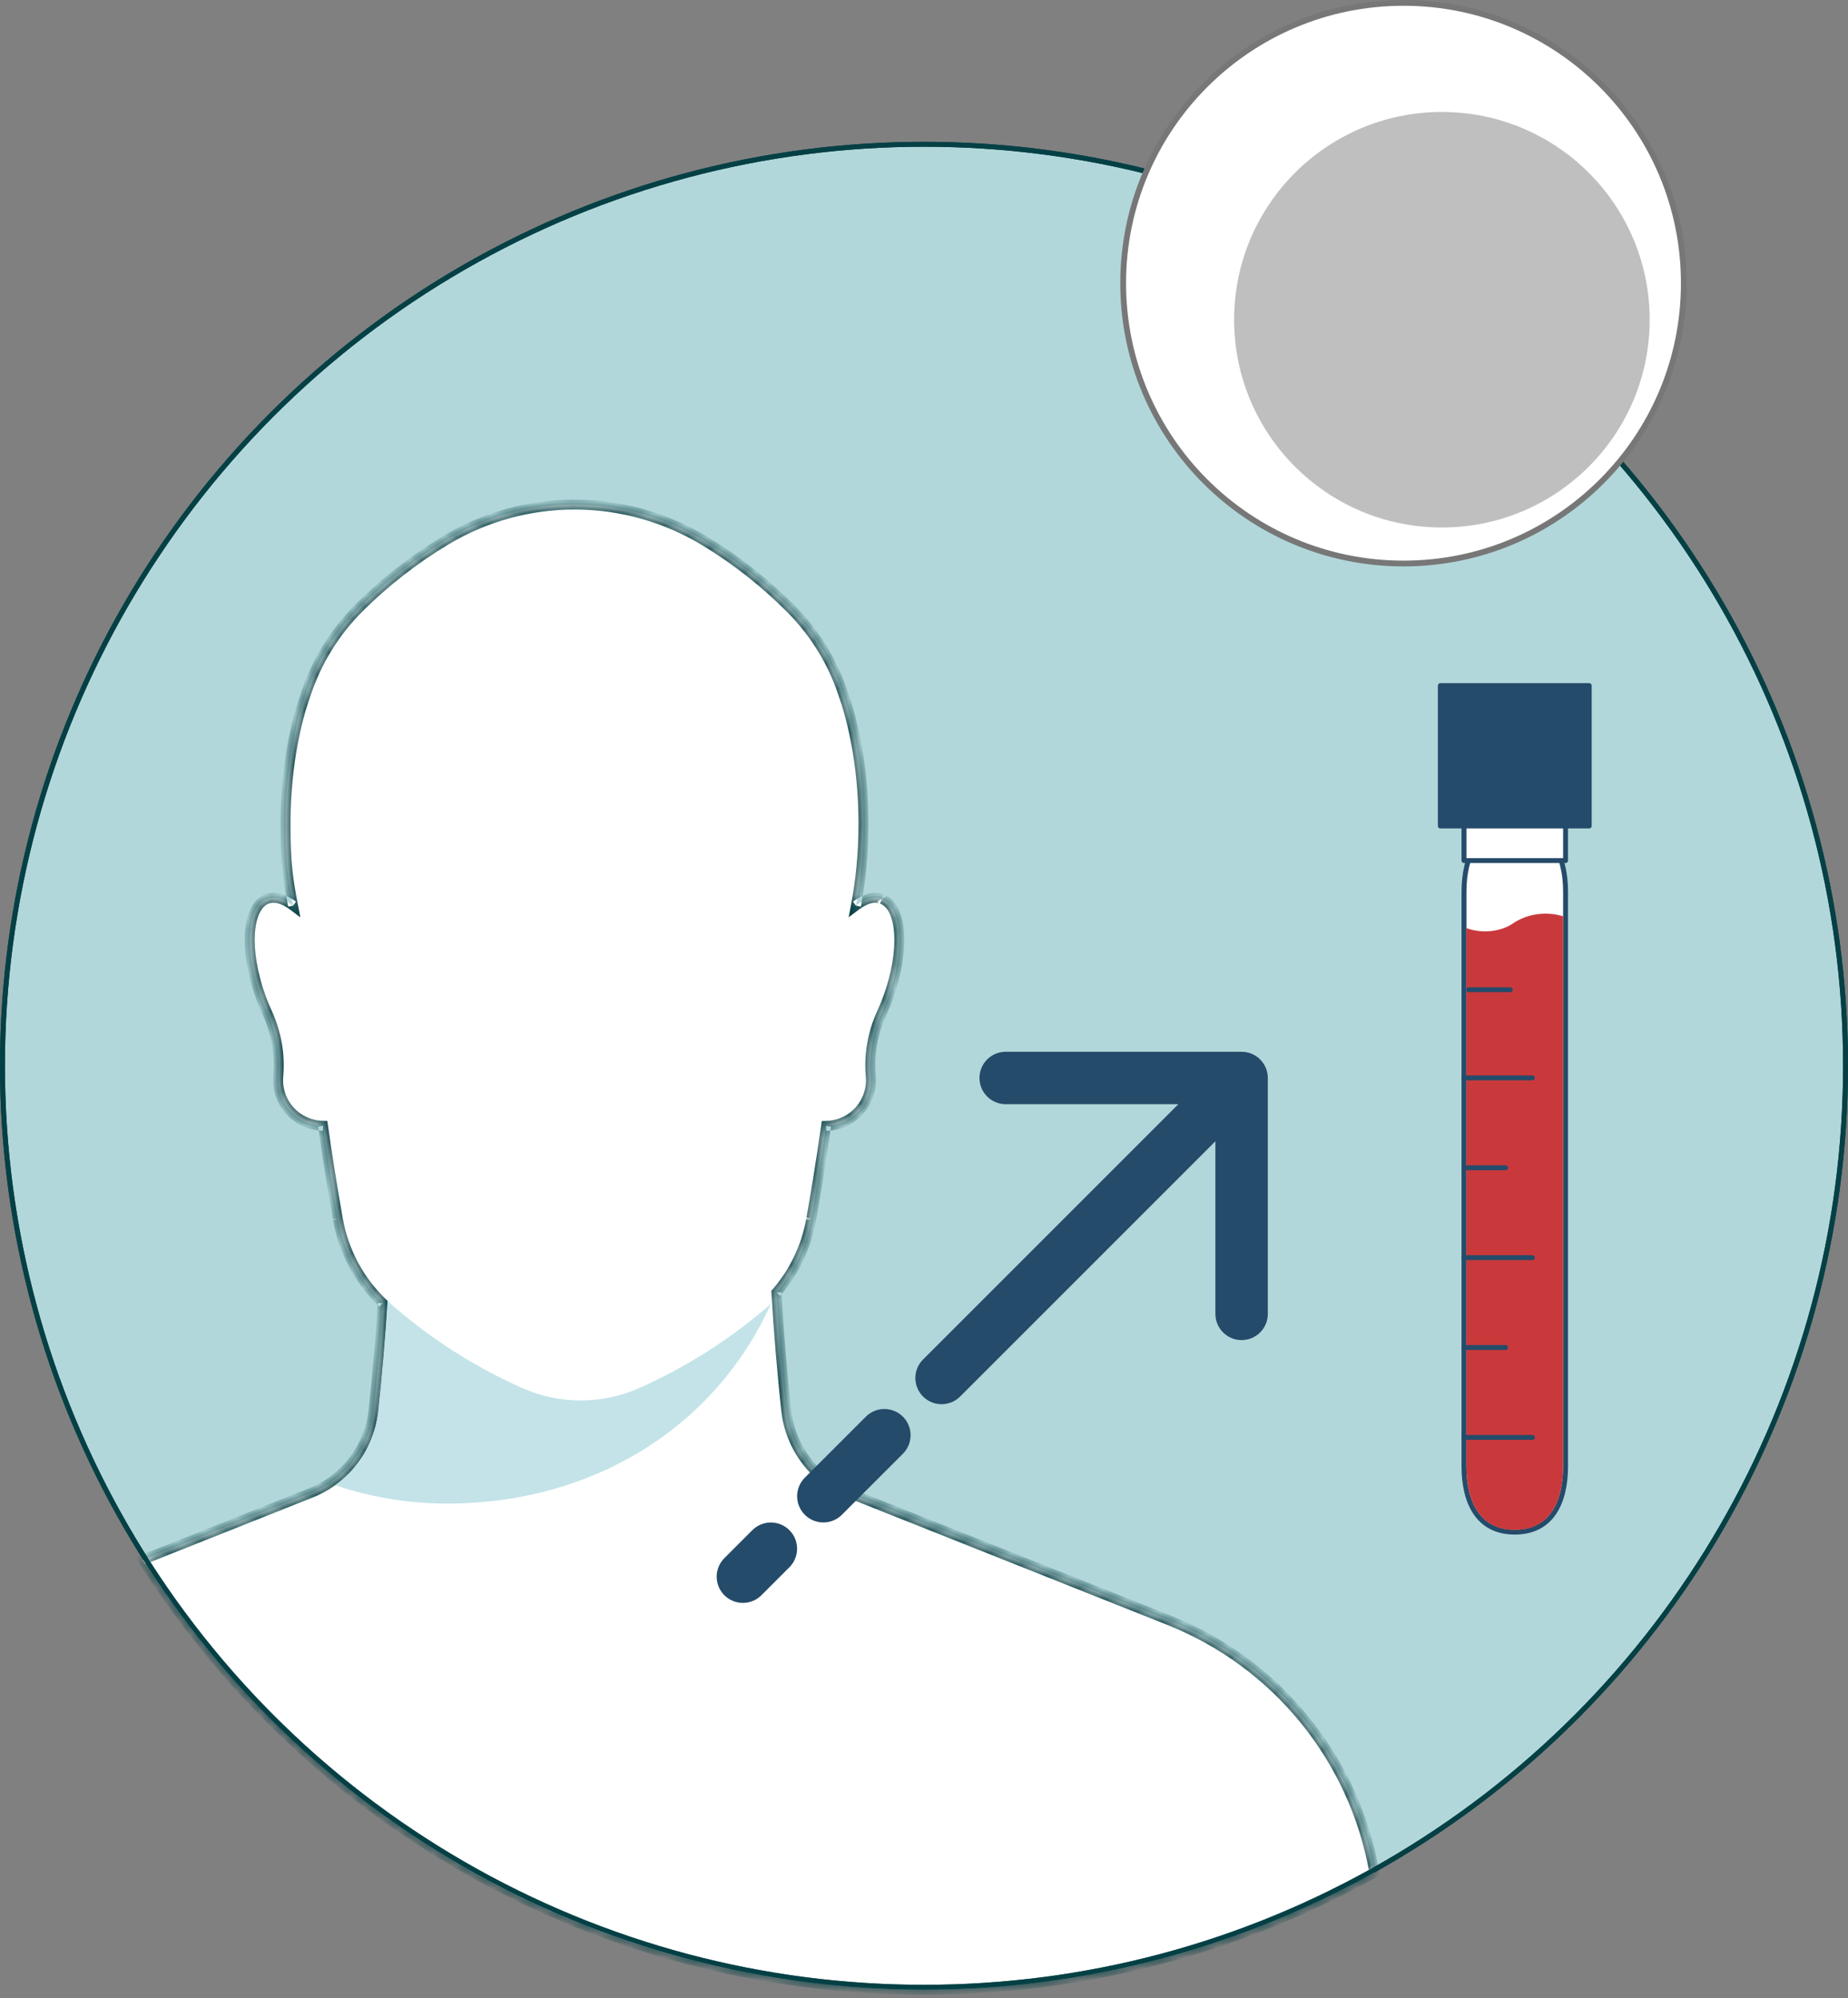
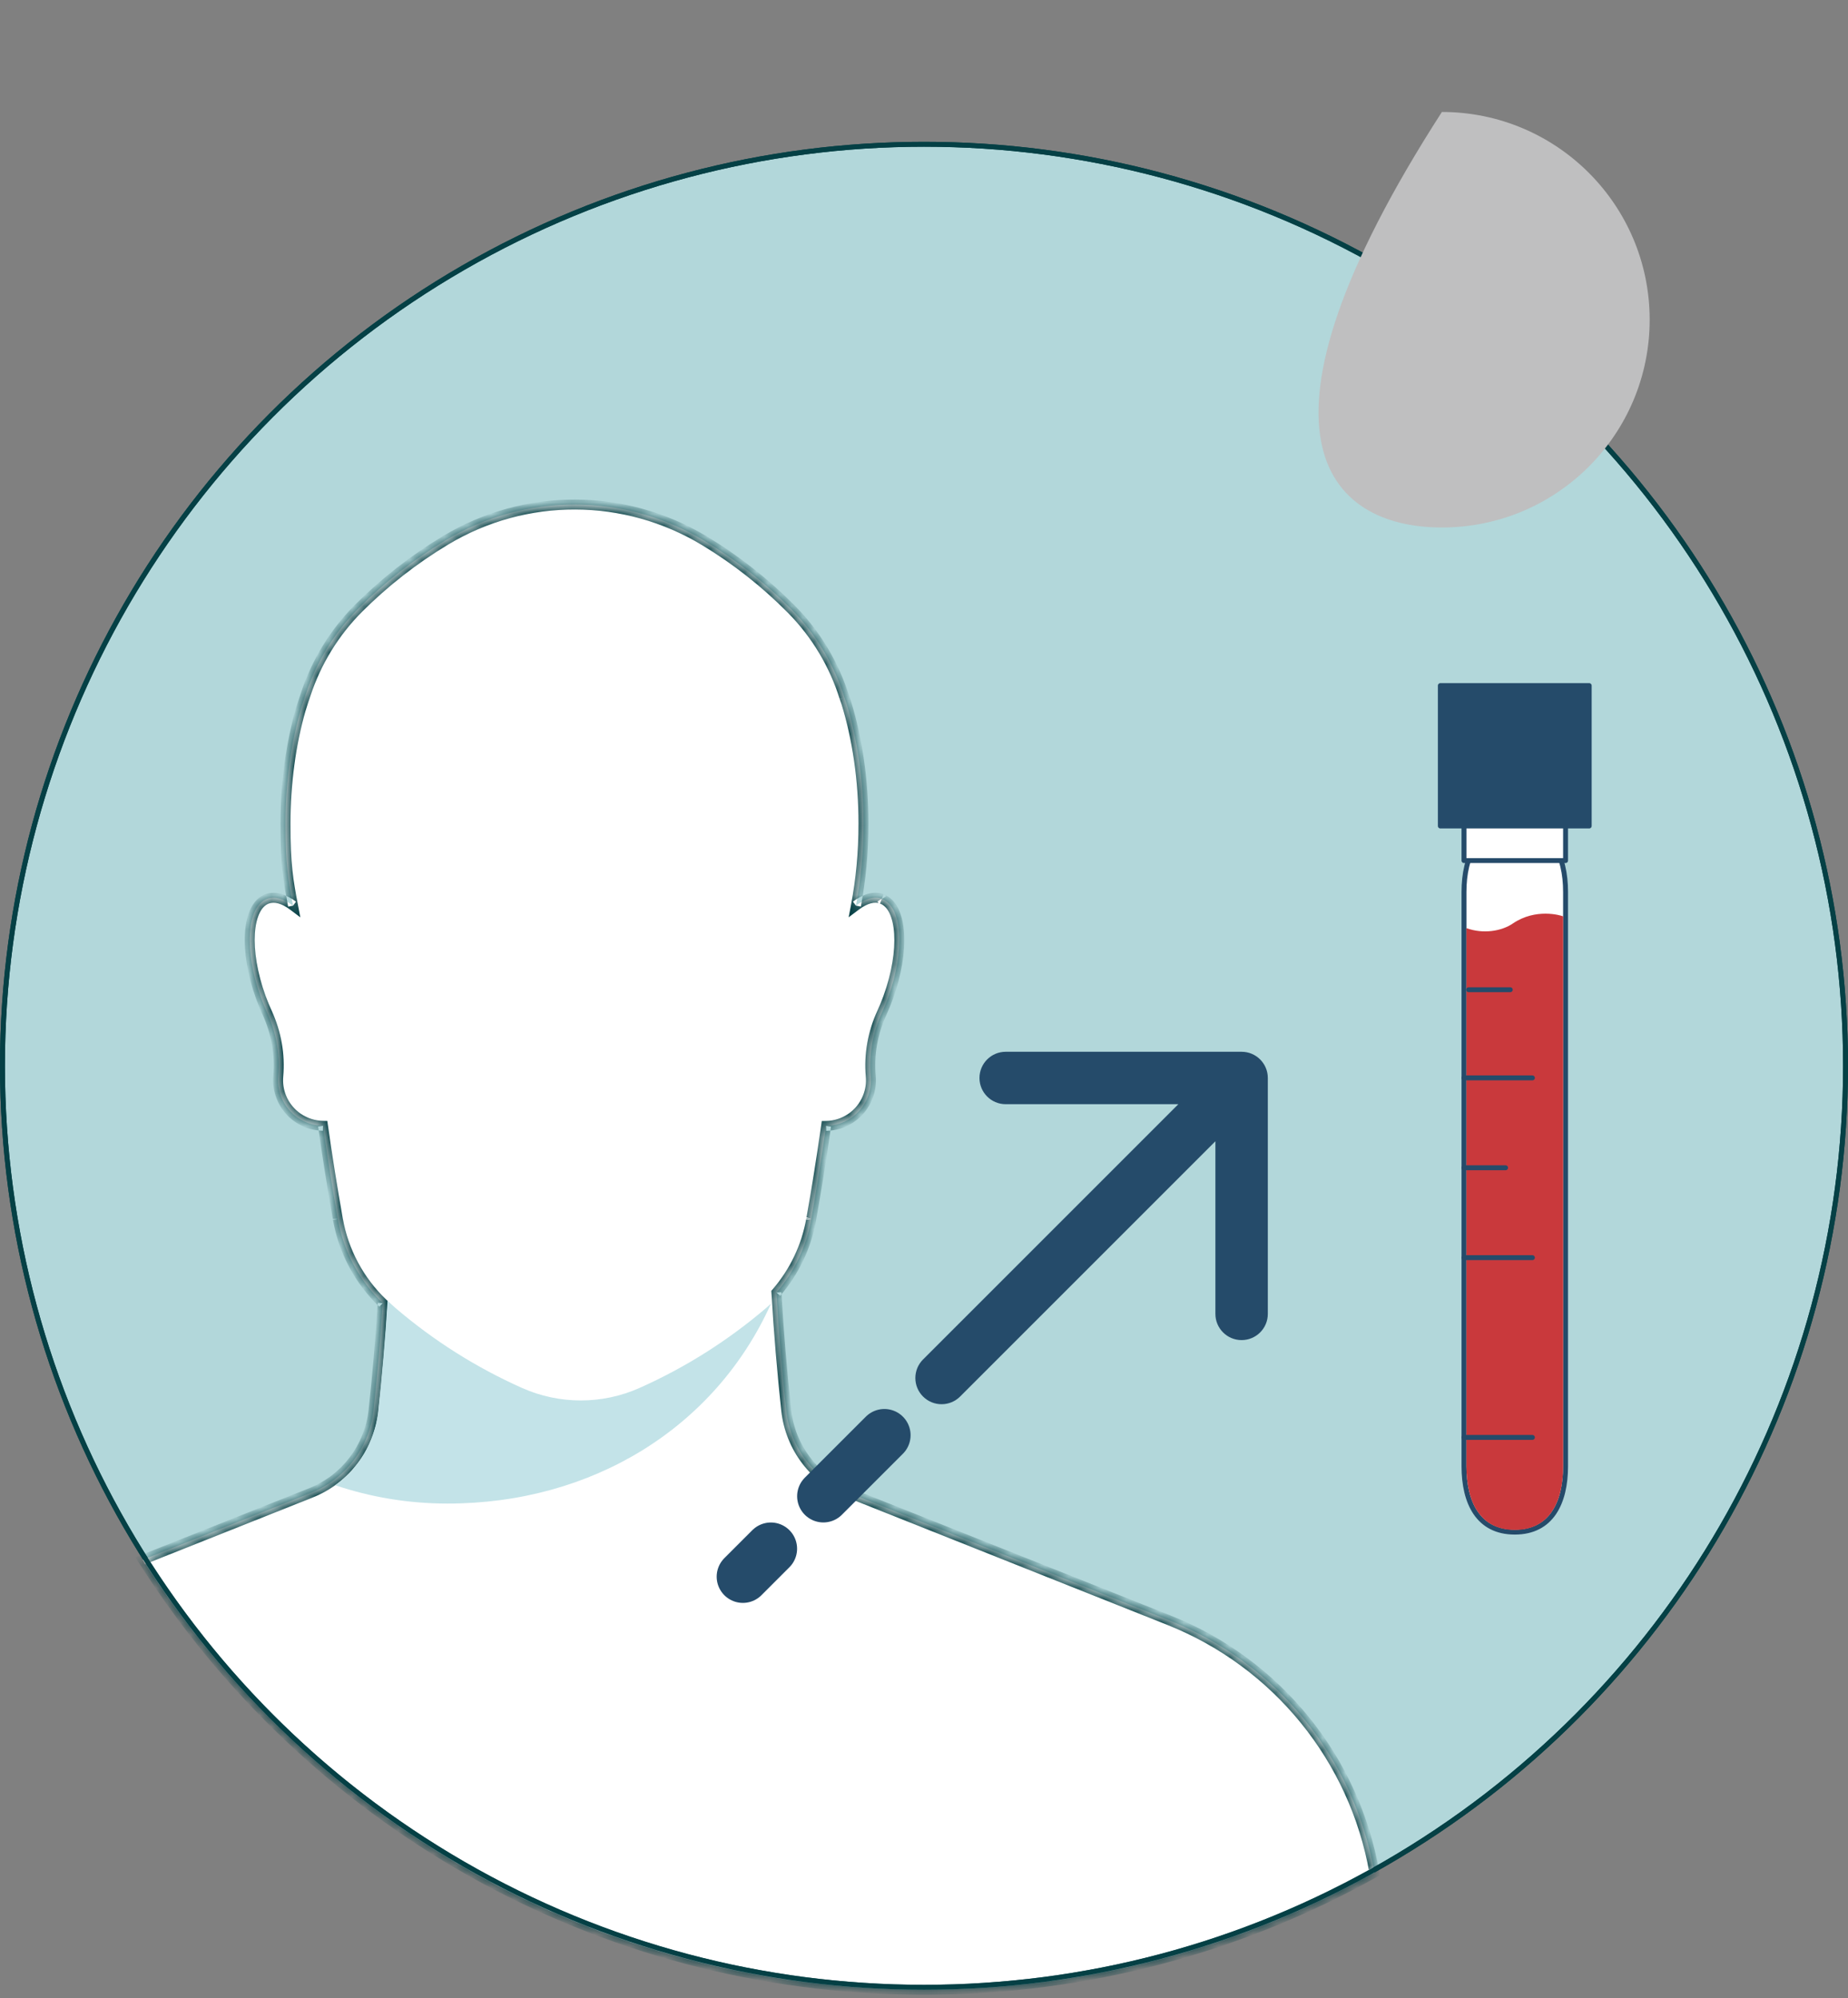
<svg xmlns="http://www.w3.org/2000/svg" width="160" height="173" viewBox="0 0 160 173" fill="none">
  <rect x="0" y="0" width="160" height="173" fill="#808080" stroke="none" />
  <circle cx="80" cy="92.278" r="79.787" fill="#B2D7DA" stroke="#054045" stroke-width="0.426" />
  <mask id="path-2-inside-1_4119_19719" fill="white">
    <path fill-rule="evenodd" clip-rule="evenodd" d="M38.596 46.771C45.505 42.628 54.109 42.666 61.005 46.83C63.765 48.498 66.285 50.494 68.519 52.751C70.665 54.919 72.226 57.554 73.118 60.412C73.139 60.487 73.253 60.789 73.274 60.861C74.217 63.924 74.76 67.505 74.76 71.325C74.76 73.817 74.528 76.2 74.107 78.41C74.902 77.813 75.681 77.582 76.342 77.822L76.349 77.835C78.129 78.482 78.373 82.302 76.896 86.37C76.728 86.828 76.548 87.269 76.354 87.689C75.563 89.412 75.222 91.302 75.39 93.189C75.445 93.786 75.36 94.404 75.125 94.997C74.519 96.522 73.068 97.459 71.524 97.484C71.137 100.203 70.711 102.892 70.24 105.54C70.236 105.552 70.232 105.569 70.232 105.582C69.816 107.937 68.767 110.119 67.222 111.913C67.424 115.369 67.709 118.776 68.075 122.124C68.425 125.319 70.502 128.065 73.489 129.254L101.231 140.292C110.548 143.998 117.267 152.273 118.995 162.139C107.455 168.596 94.151 172.278 79.988 172.278C51.534 172.278 26.55 157.422 12.368 135.045L26.925 129.254C29.912 128.065 31.99 125.319 32.34 122.124C32.673 119.072 32.939 115.971 33.136 112.829C31.116 110.89 29.75 108.357 29.259 105.587C29.255 105.566 29.248 105.549 29.248 105.528C28.777 102.881 28.351 100.195 27.964 97.476C26.416 97.447 24.964 96.513 24.358 94.988C24.123 94.391 24.039 93.778 24.093 93.181C24.262 91.294 23.916 89.403 23.13 87.68C22.936 87.26 22.755 86.819 22.587 86.361C21.11 82.293 21.354 78.473 23.134 77.826C23.794 77.586 24.577 77.818 25.372 78.415C24.951 76.204 24.721 74.91 24.721 71.33C24.721 67.749 25.196 64.387 26.033 61.454C26.109 61.18 26.416 60.274 26.479 60.089C27.396 57.319 28.945 54.768 31.049 52.663C33.316 50.398 35.853 48.418 38.596 46.771Z" />
  </mask>
  <path fill-rule="evenodd" clip-rule="evenodd" d="M38.596 46.771C45.505 42.628 54.109 42.666 61.005 46.83C63.765 48.498 66.285 50.494 68.519 52.751C70.665 54.919 72.226 57.554 73.118 60.412C73.139 60.487 73.253 60.789 73.274 60.861C74.217 63.924 74.76 67.505 74.76 71.325C74.76 73.817 74.528 76.2 74.107 78.41C74.902 77.813 75.681 77.582 76.342 77.822L76.349 77.835C78.129 78.482 78.373 82.302 76.896 86.37C76.728 86.828 76.548 87.269 76.354 87.689C75.563 89.412 75.222 91.302 75.39 93.189C75.445 93.786 75.36 94.404 75.125 94.997C74.519 96.522 73.068 97.459 71.524 97.484C71.137 100.203 70.711 102.892 70.24 105.54C70.236 105.552 70.232 105.569 70.232 105.582C69.816 107.937 68.767 110.119 67.222 111.913C67.424 115.369 67.709 118.776 68.075 122.124C68.425 125.319 70.502 128.065 73.489 129.254L101.231 140.292C110.548 143.998 117.267 152.273 118.995 162.139C107.455 168.596 94.151 172.278 79.988 172.278C51.534 172.278 26.55 157.422 12.368 135.045L26.925 129.254C29.912 128.065 31.99 125.319 32.34 122.124C32.673 119.072 32.939 115.971 33.136 112.829C31.116 110.89 29.75 108.357 29.259 105.587C29.255 105.566 29.248 105.549 29.248 105.528C28.777 102.881 28.351 100.195 27.964 97.476C26.416 97.447 24.964 96.513 24.358 94.988C24.123 94.391 24.039 93.778 24.093 93.181C24.262 91.294 23.916 89.403 23.13 87.68C22.936 87.26 22.755 86.819 22.587 86.361C21.11 82.293 21.354 78.473 23.134 77.826C23.794 77.586 24.577 77.818 25.372 78.415C24.951 76.204 24.721 74.91 24.721 71.33C24.721 67.749 25.196 64.387 26.033 61.454C26.109 61.18 26.416 60.274 26.479 60.089C27.396 57.319 28.945 54.768 31.049 52.663C33.316 50.398 35.853 48.418 38.596 46.771Z" fill="white" />
  <path fill-rule="evenodd" clip-rule="evenodd" d="M38.596 46.771L38.375 46.402L38.375 46.403L38.596 46.771ZM61.005 46.83L61.227 46.462L61.227 46.462L61.005 46.83ZM68.519 52.751L68.825 52.448L68.825 52.448L68.519 52.751ZM73.118 60.412L73.532 60.297L73.528 60.284L73.118 60.412ZM73.274 60.861L72.862 60.983L72.863 60.987L73.274 60.861ZM74.76 71.325H75.189V71.325L74.76 71.325ZM74.107 78.41L73.685 78.329L73.477 79.42L74.365 78.754L74.107 78.41ZM76.342 77.822L76.708 77.597L76.629 77.469L76.488 77.418L76.342 77.822ZM76.349 77.835L75.983 78.06L76.062 78.188L76.202 78.239L76.349 77.835ZM76.896 86.37L77.3 86.518L77.3 86.516L76.896 86.37ZM76.354 87.689L75.964 87.509L75.963 87.51L76.354 87.689ZM75.39 93.189L74.962 93.227L74.962 93.228L75.39 93.189ZM75.125 94.997L74.725 94.838L74.725 94.838L75.125 94.997ZM71.524 97.484L71.517 97.054L71.15 97.06L71.099 97.423L71.524 97.484ZM70.24 105.54L70.648 105.676L70.658 105.646L70.663 105.615L70.24 105.54ZM70.232 105.582L70.656 105.657L70.662 105.621L70.662 105.585L70.232 105.582ZM67.222 111.913L66.897 111.632L66.783 111.764L66.793 111.938L67.222 111.913ZM68.075 122.124L67.647 122.17L67.647 122.17L68.075 122.124ZM73.489 129.254L73.33 129.653L73.33 129.653L73.489 129.254ZM101.231 140.292L101.072 140.691L101.072 140.691L101.231 140.292ZM118.995 162.139L119.205 162.515L119.471 162.366L119.418 162.065L118.995 162.139ZM79.988 172.278V172.708V172.708V172.278ZM12.368 135.045L12.209 134.645L11.727 134.837L12.005 135.275L12.368 135.045ZM26.925 129.254L27.084 129.653L27.084 129.653L26.925 129.254ZM32.34 122.124L32.767 122.17L32.767 122.17L32.34 122.124ZM33.136 112.829L33.566 112.856L33.578 112.657L33.434 112.518L33.136 112.829ZM29.259 105.587L29.683 105.512L29.681 105.502L29.259 105.587ZM29.248 105.528L29.678 105.525L29.678 105.489L29.671 105.453L29.248 105.528ZM27.964 97.476L28.389 97.416L28.338 97.053L27.972 97.046L27.964 97.476ZM24.358 94.988L23.958 95.146L23.959 95.147L24.358 94.988ZM24.093 93.181L24.522 93.221L24.522 93.219L24.093 93.181ZM23.13 87.68L23.521 87.502L23.52 87.501L23.13 87.68ZM22.587 86.361L22.183 86.508L22.183 86.509L22.587 86.361ZM23.134 77.826L22.987 77.422L22.986 77.422L23.134 77.826ZM25.372 78.415L25.114 78.759L26.002 79.425L25.794 78.334L25.372 78.415ZM24.721 71.33H24.291V71.33L24.721 71.33ZM26.033 61.454L26.447 61.572L26.447 61.569L26.033 61.454ZM26.479 60.089L26.886 60.227L26.887 60.224L26.479 60.089ZM31.049 52.663L30.745 52.358L30.744 52.359L31.049 52.663ZM38.596 46.771L38.818 47.14C45.589 43.079 54.022 43.115 60.782 47.198L61.005 46.83L61.227 46.462C54.196 42.216 45.421 42.177 38.375 46.402L38.596 46.771ZM61.005 46.83L60.782 47.198C63.511 48.847 66.004 50.822 68.214 53.053L68.519 52.751L68.825 52.448C66.566 50.167 64.018 48.149 61.227 46.462L61.005 46.83ZM68.519 52.751L68.214 53.053C70.31 55.172 71.836 57.747 72.707 60.54L73.118 60.412L73.528 60.284C72.616 57.362 71.02 54.666 68.825 52.448L68.519 52.751ZM73.118 60.412L72.704 60.527C72.72 60.584 72.761 60.7 72.791 60.783C72.808 60.831 72.825 60.876 72.838 60.914C72.845 60.933 72.851 60.95 72.855 60.962C72.857 60.969 72.859 60.974 72.86 60.978C72.862 60.982 72.862 60.983 72.862 60.983L73.274 60.861L73.686 60.739C73.671 60.687 73.631 60.576 73.6 60.492C73.584 60.445 73.567 60.4 73.554 60.362C73.548 60.343 73.542 60.327 73.538 60.315C73.533 60.301 73.532 60.296 73.532 60.297L73.118 60.412ZM73.274 60.861L72.863 60.987C73.792 64.007 74.329 67.544 74.329 71.325L74.76 71.325L75.189 71.325C75.189 67.466 74.641 63.842 73.685 60.735L73.274 60.861ZM74.76 71.325H74.329C74.329 73.79 74.1 76.146 73.685 78.329L74.107 78.41L74.53 78.49C74.955 76.253 75.189 73.843 75.189 71.325H74.76ZM74.107 78.41L74.365 78.754C75.112 78.194 75.735 78.059 76.195 78.226L76.342 77.822L76.488 77.418C75.627 77.106 74.693 77.433 73.849 78.066L74.107 78.41ZM76.342 77.822L75.975 78.047L75.983 78.06L76.349 77.835L76.716 77.609L76.708 77.597L76.342 77.822ZM76.349 77.835L76.202 78.239C76.514 78.352 76.79 78.614 77.007 79.058C77.225 79.504 77.368 80.11 77.415 80.847C77.509 82.319 77.215 84.231 76.492 86.223L76.896 86.37L77.3 86.516C78.054 84.44 78.377 82.408 78.273 80.792C78.222 79.984 78.062 79.26 77.78 78.681C77.496 78.099 77.075 77.641 76.496 77.43L76.349 77.835ZM76.896 86.37L76.493 86.222C76.328 86.67 76.152 87.101 75.964 87.509L76.354 87.689L76.745 87.869C76.944 87.437 77.128 86.985 77.3 86.518L76.896 86.37ZM76.354 87.689L75.963 87.51C75.142 89.298 74.787 91.264 74.962 93.227L75.39 93.189L75.819 93.151C75.657 91.341 75.984 89.525 76.745 87.868L76.354 87.689ZM75.39 93.189L74.962 93.228C75.011 93.758 74.936 94.308 74.725 94.838L75.125 94.997L75.524 95.156C75.785 94.5 75.879 93.814 75.819 93.15L75.39 93.189ZM75.125 94.997L74.725 94.838C74.186 96.196 72.894 97.031 71.517 97.054L71.524 97.484L71.531 97.914C73.243 97.886 74.852 96.848 75.524 95.156L75.125 94.997ZM71.524 97.484L71.099 97.423C70.712 100.138 70.287 102.822 69.817 105.464L70.24 105.54L70.663 105.615C71.135 102.962 71.562 100.268 71.95 97.545L71.524 97.484ZM70.24 105.54L69.832 105.404C69.819 105.444 69.803 105.507 69.802 105.578L70.232 105.582L70.662 105.585C70.662 105.601 70.661 105.613 70.66 105.621C70.659 105.63 70.658 105.637 70.657 105.642C70.655 105.652 70.652 105.663 70.648 105.676L70.24 105.54ZM70.232 105.582L69.809 105.507C69.406 107.785 68.392 109.896 66.897 111.632L67.222 111.913L67.548 112.193C69.143 110.342 70.225 108.089 70.656 105.657L70.232 105.582ZM67.222 111.913L66.793 111.938C66.996 115.401 67.281 118.815 67.647 122.17L68.075 122.124L68.502 122.077C68.137 118.737 67.853 115.337 67.652 111.888L67.222 111.913ZM68.075 122.124L67.647 122.17C68.015 125.523 70.194 128.405 73.33 129.653L73.489 129.254L73.648 128.854C70.81 127.724 68.835 125.115 68.502 122.077L68.075 122.124ZM73.489 129.254L73.33 129.653L101.072 140.691L101.231 140.292L101.39 139.892L73.648 128.854L73.489 129.254ZM101.231 140.292L101.072 140.691C110.251 144.342 116.869 152.494 118.571 162.213L118.995 162.139L119.418 162.065C117.665 152.052 110.846 143.653 101.39 139.892L101.231 140.292ZM118.995 162.139L118.785 161.764C107.308 168.186 94.076 171.848 79.988 171.848V172.278V172.708C94.227 172.708 107.603 169.007 119.205 162.515L118.995 162.139ZM79.988 172.278V171.848C51.688 171.848 26.838 157.073 12.731 134.814L12.368 135.045L12.005 135.275C26.263 157.771 51.381 172.708 79.988 172.708V172.278ZM12.368 135.045L12.527 135.444L27.084 129.653L26.925 129.254L26.766 128.854L12.209 134.645L12.368 135.045ZM26.925 129.254L27.084 129.653C30.22 128.405 32.4 125.523 32.767 122.17L32.34 122.124L31.912 122.077C31.579 125.115 29.604 127.724 26.766 128.854L26.925 129.254ZM32.34 122.124L32.767 122.17C33.101 119.112 33.368 116.005 33.566 112.856L33.136 112.829L32.707 112.802C32.511 115.938 32.245 119.032 31.912 122.077L32.34 122.124ZM33.136 112.829L33.434 112.518C31.479 110.643 30.157 108.191 29.683 105.512L29.259 105.587L28.836 105.662C29.343 108.522 30.753 111.138 32.839 113.139L33.136 112.829ZM29.259 105.587L29.681 105.502C29.678 105.484 29.674 105.47 29.672 105.461C29.671 105.458 29.669 105.453 29.669 105.452C29.669 105.451 29.669 105.451 29.669 105.452C29.67 105.455 29.677 105.485 29.678 105.525L29.248 105.528L28.818 105.531C28.818 105.592 28.83 105.64 28.835 105.663C28.837 105.668 28.838 105.673 28.839 105.676C28.84 105.68 28.84 105.68 28.84 105.682C28.841 105.683 28.839 105.678 28.838 105.671L29.259 105.587ZM29.248 105.528L29.671 105.453C29.201 102.811 28.776 100.13 28.389 97.416L27.964 97.476L27.538 97.537C27.926 100.26 28.352 102.951 28.825 105.603L29.248 105.528ZM27.964 97.476L27.972 97.046C26.589 97.02 25.297 96.186 24.758 94.829L24.358 94.988L23.959 95.147C24.631 96.84 26.242 97.873 27.955 97.906L27.964 97.476ZM24.358 94.988L24.758 94.83C24.547 94.296 24.473 93.75 24.522 93.221L24.093 93.181L23.665 93.142C23.604 93.806 23.698 94.487 23.958 95.146L24.358 94.988ZM24.093 93.181L24.522 93.219C24.697 91.255 24.337 89.289 23.521 87.502L23.13 87.68L22.738 87.859C23.496 89.517 23.827 91.334 23.665 93.143L24.093 93.181ZM23.13 87.68L23.52 87.501C23.332 87.091 23.155 86.661 22.99 86.213L22.587 86.361L22.183 86.509C22.355 86.977 22.54 87.429 22.739 87.86L23.13 87.68ZM22.587 86.361L22.991 86.214C22.268 84.223 21.974 82.311 22.068 80.838C22.115 80.101 22.258 79.496 22.476 79.049C22.693 78.605 22.969 78.343 23.281 78.23L23.134 77.826L22.986 77.422C22.408 77.632 21.987 78.091 21.703 78.672C21.421 79.251 21.262 79.976 21.21 80.783C21.106 82.4 21.429 84.432 22.183 86.508L22.587 86.361ZM23.134 77.826L23.28 78.23C23.74 78.063 24.367 78.198 25.114 78.759L25.372 78.415L25.63 78.071C24.786 77.438 23.848 77.109 22.987 77.422L23.134 77.826ZM25.372 78.415L25.794 78.334C25.377 76.144 25.151 74.877 25.151 71.33L24.721 71.33L24.291 71.33C24.291 74.943 24.525 76.265 24.949 78.495L25.372 78.415ZM24.721 71.33H25.151C25.151 67.787 25.621 64.464 26.446 61.572L26.033 61.454L25.619 61.336C24.77 64.31 24.291 67.712 24.291 71.33H24.721ZM26.033 61.454L26.447 61.569C26.519 61.311 26.821 60.42 26.886 60.227L26.479 60.089L26.072 59.95C26.012 60.128 25.699 61.05 25.619 61.339L26.033 61.454ZM26.479 60.089L26.887 60.224C27.784 57.517 29.297 55.024 31.353 52.967L31.049 52.663L30.744 52.359C28.592 54.513 27.009 57.122 26.071 59.953L26.479 60.089ZM31.049 52.663L31.352 52.967C33.595 50.727 36.105 48.769 38.818 47.14L38.596 46.771L38.375 46.403C35.602 48.068 33.037 50.069 30.745 52.358L31.049 52.663Z" fill="#054045" mask="url(#path-2-inside-1_4119_19719)" />
  <path d="M33.553 112.614C33.772 112.829 33.996 113.039 34.23 113.24C37.512 116.051 41.206 118.395 45.208 120.177C48.435 121.614 52.133 121.614 55.36 120.177C59.361 118.395 63.051 116.051 66.338 113.244C66.48 113.122 66.618 112.997 66.754 112.87C61.912 123.642 51.242 130.183 38.745 130.183C35.347 130.183 32.076 129.625 29.019 128.595C31.077 127.181 32.367 124.914 32.732 122.359C33.08 119.161 33.355 115.91 33.553 112.614Z" fill="#C3E3E8" />
  <path d="M79.917 117.707C79.03 118.593 79.03 120.03 79.917 120.916C80.803 121.802 82.24 121.802 83.126 120.916L81.522 119.311L79.917 117.707ZM109.768 93.334C109.768 92.081 108.752 91.065 107.498 91.065L87.073 91.065C85.82 91.065 84.803 92.081 84.803 93.334C84.803 94.588 85.82 95.604 87.073 95.604L105.229 95.604L105.229 113.76C105.229 115.013 106.245 116.029 107.498 116.029C108.752 116.029 109.768 115.013 109.768 113.76L109.768 93.334ZM81.522 119.311L83.126 120.916L109.103 94.939L107.498 93.334L105.894 91.73L79.917 117.707L81.522 119.311Z" fill="#254B6A" />
  <path d="M71.285 129.548L76.569 124.264" stroke="#254B6A" stroke-width="4.539" stroke-linecap="round" />
  <path d="M64.319 136.514L66.742 134.091" stroke="#254B6A" stroke-width="4.539" stroke-linecap="round" />
  <path d="M131.15 132.654C127.979 132.654 126.752 130.118 126.752 126.948V77.239C126.752 74.068 127.979 71.532 131.15 71.532C134.32 71.532 135.547 74.068 135.547 77.239V126.948C135.547 130.118 134.32 132.654 131.15 132.654Z" fill="white" stroke="#254B6A" stroke-width="0.426" stroke-linecap="round" stroke-linejoin="round" />
  <path d="M137.594 59.362H124.705V71.516H137.594V59.362Z" fill="#254B6A" stroke="#254B6A" stroke-width="0.426" stroke-linecap="round" stroke-linejoin="round" />
  <path d="M135.547 71.516H126.752V74.511H135.547V71.516Z" fill="white" stroke="#254B6A" stroke-width="0.426" stroke-linecap="round" stroke-linejoin="round" />
  <path d="M130.974 79.963C132.969 78.603 135.119 79.25 135.338 79.341V126.959C135.338 130.018 134.169 132.467 131.149 132.467C128.13 132.466 126.962 130.018 126.962 126.959V80.361C128.417 80.888 130.002 80.625 130.974 79.963Z" fill="#C9393C" />
  <path d="M126.752 93.326H132.676" stroke="#254B6A" stroke-width="0.426" stroke-linecap="round" stroke-linejoin="round" />
  <path d="M126.752 101.108H130.353" stroke="#254B6A" stroke-width="0.426" stroke-linecap="round" stroke-linejoin="round" />
  <path d="M127.158 85.694H130.759" stroke="#254B6A" stroke-width="0.426" stroke-linecap="round" stroke-linejoin="round" />
  <path d="M126.752 108.891H132.676" stroke="#254B6A" stroke-width="0.426" stroke-linecap="round" stroke-linejoin="round" />
-   <path d="M126.752 116.673H130.353" stroke="#254B6A" stroke-width="0.426" stroke-linecap="round" stroke-linejoin="round" />
  <path d="M126.752 124.455H132.676" stroke="#254B6A" stroke-width="0.426" stroke-linecap="round" stroke-linejoin="round" />
  <circle cx="80" cy="92.278" r="79.787" stroke="#054045" stroke-width="0.426" />
-   <path d="M121.515 48.791C134.919 48.791 145.785 37.925 145.785 24.521C145.785 11.116 134.919 0.25 121.515 0.25C108.11 0.25 97.244 11.116 97.244 24.521C97.244 37.925 108.11 48.791 121.515 48.791Z" fill="white" stroke="#777777" stroke-width="0.5" stroke-miterlimit="10" />
-   <path d="M124.839 45.672C134.774 45.672 142.828 37.618 142.828 27.683C142.828 17.748 134.774 9.695 124.839 9.695C114.904 9.695 106.851 17.748 106.851 27.683C106.851 37.618 114.904 45.672 124.839 45.672Z" fill="#BFBFC0" />
+   <path d="M124.839 45.672C134.774 45.672 142.828 37.618 142.828 27.683C142.828 17.748 134.774 9.695 124.839 9.695C106.851 37.618 114.904 45.672 124.839 45.672Z" fill="#BFBFC0" />
</svg>